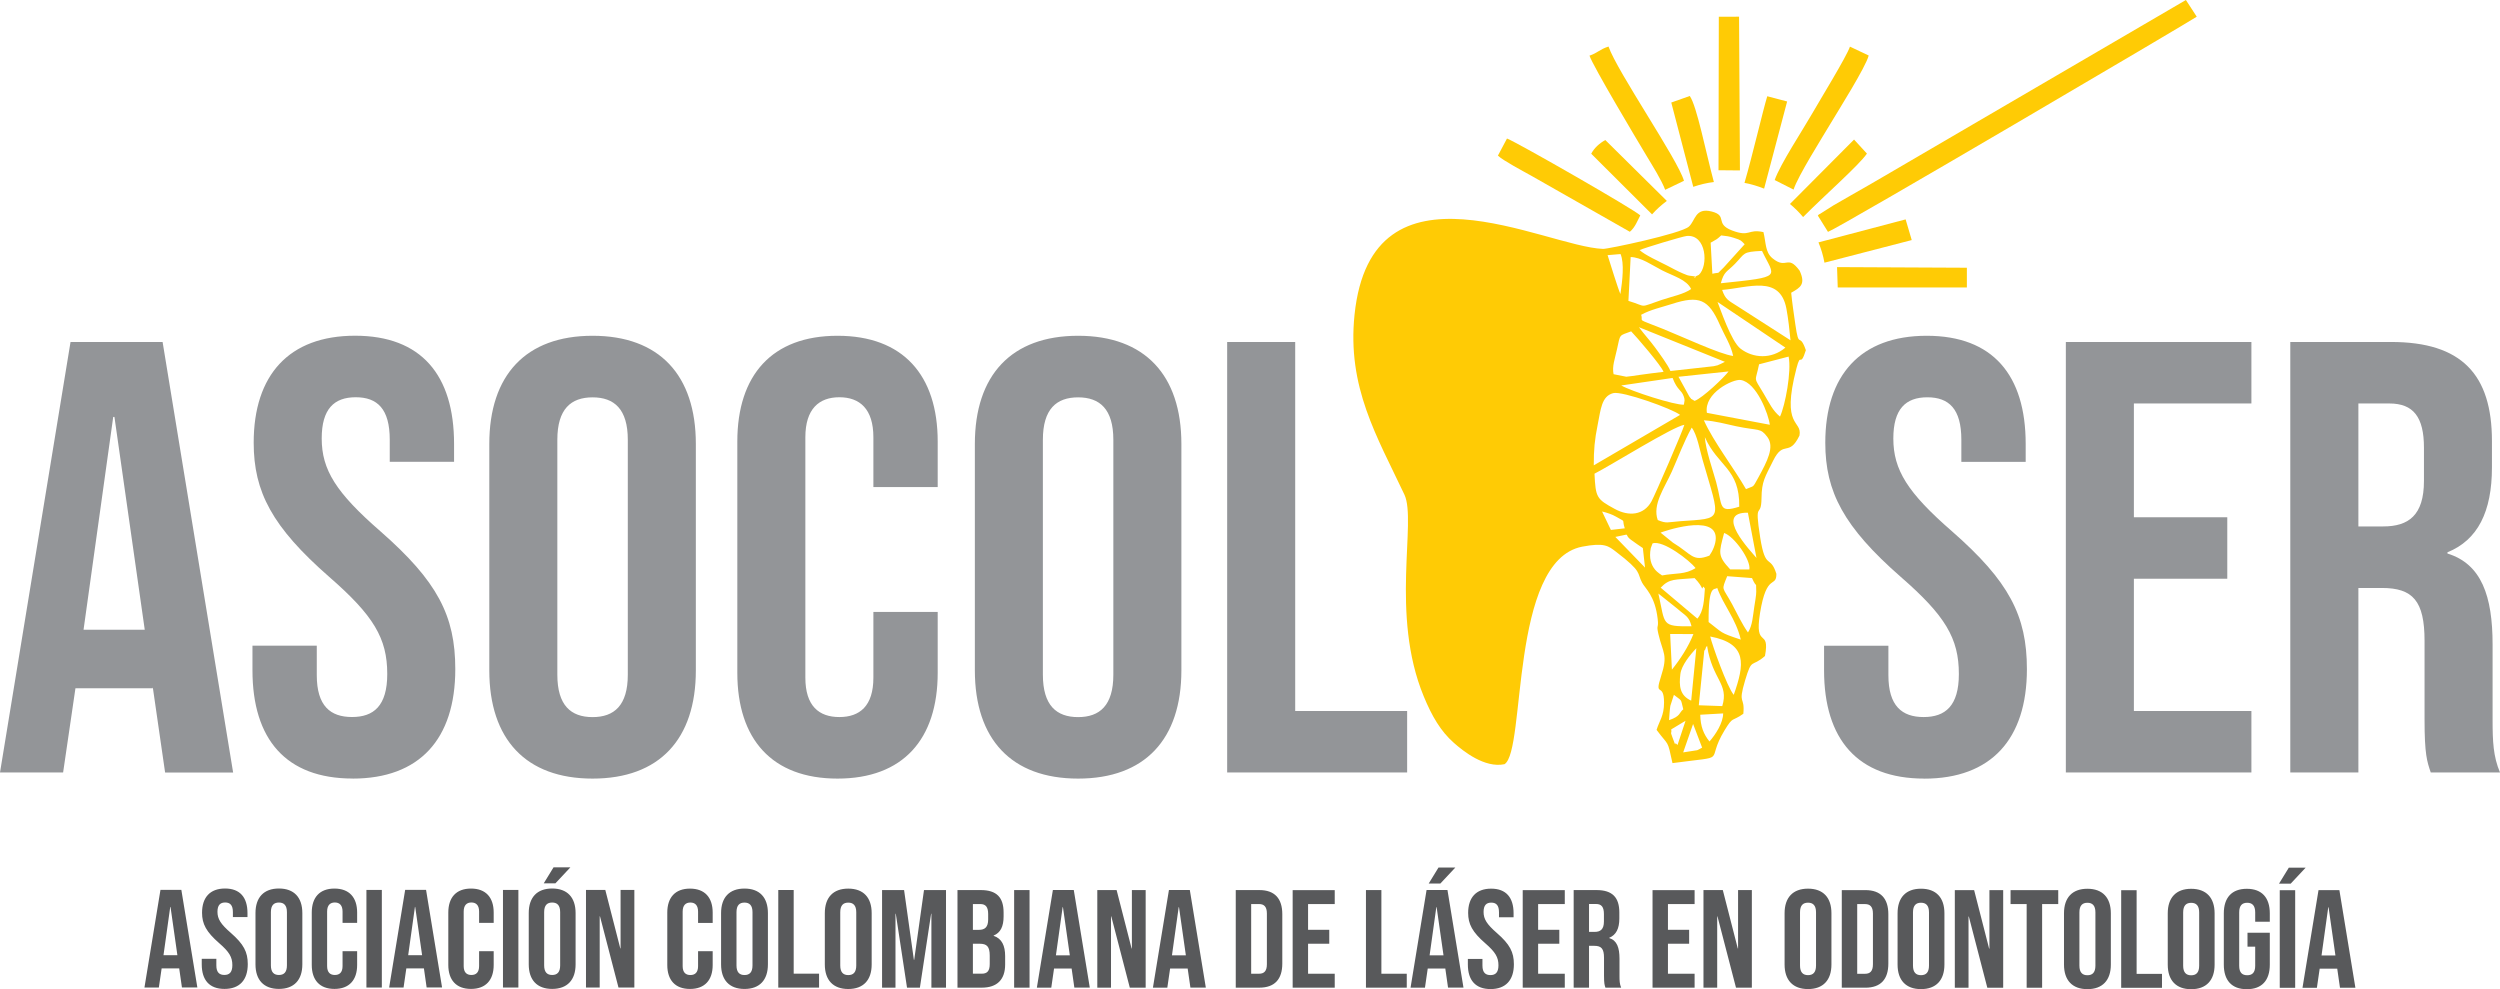
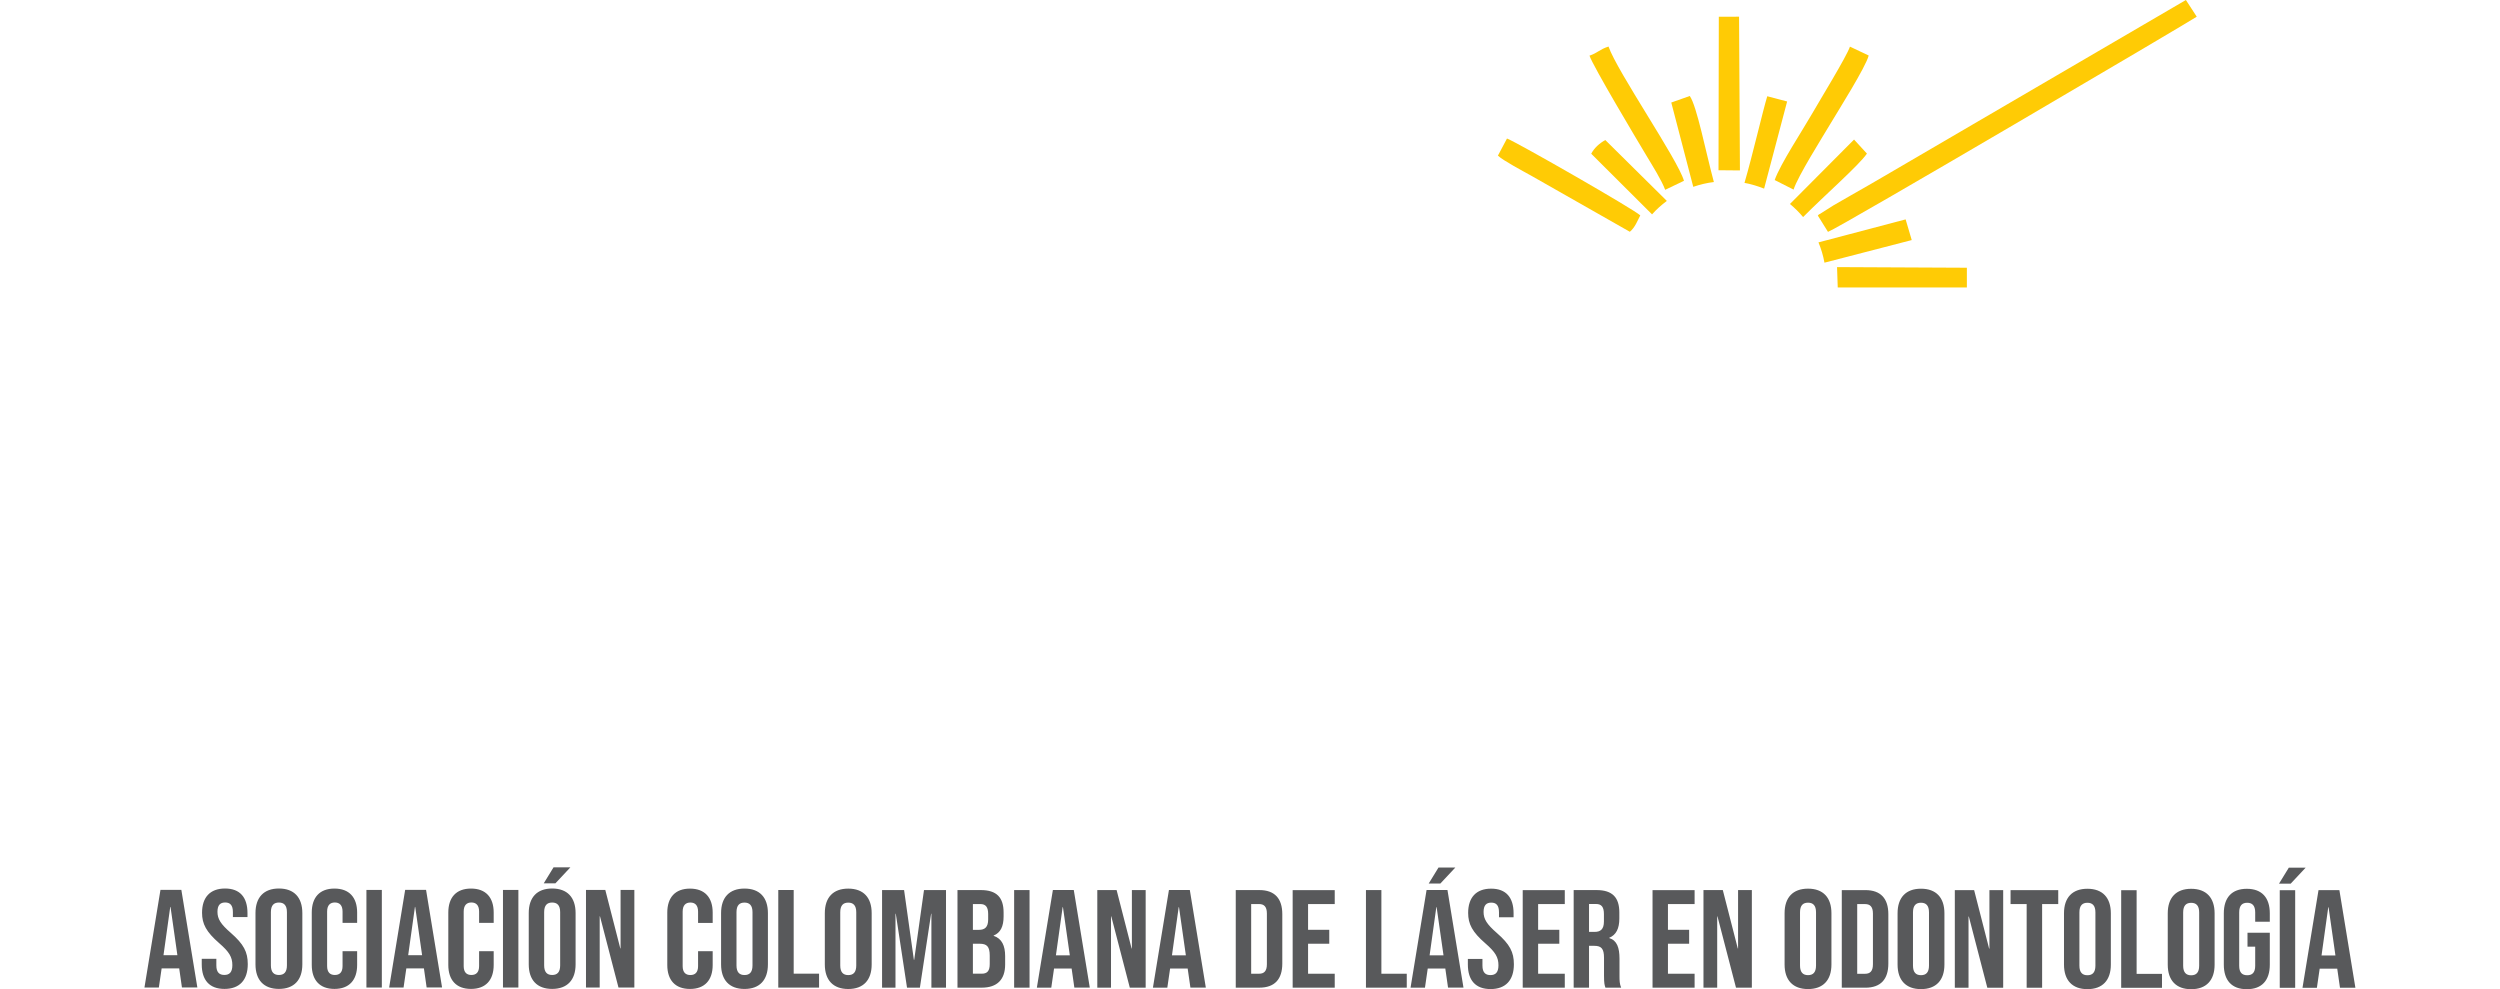
<svg xmlns="http://www.w3.org/2000/svg" width="139" height="55" viewBox="0 0 139 55" fill="none">
  <g clip-path="url(#clip0_4_2)">
    <path d="M129.077 53.125L129.451 50.443H129.468L129.85 53.125H129.08H129.077ZM128.024 54.922H128.819L128.974 53.859H129.948V53.843L130.103 54.919H130.96L130.07 49.493H128.909L128.019 54.919L128.024 54.922ZM126.754 54.922H127.612V49.496H126.754V54.922ZM126.716 49.131H127.362L128.195 48.241H127.259L126.713 49.131H126.716ZM124.923 55C125.764 55 126.201 54.504 126.201 53.635V51.859H124.961V52.634H125.389V53.697C125.389 54.085 125.218 54.223 124.944 54.223C124.67 54.223 124.499 54.083 124.499 53.697V50.729C124.499 50.34 124.67 50.194 124.944 50.194C125.218 50.194 125.389 50.343 125.389 50.729V51.247H126.201V50.783C126.201 49.914 125.764 49.417 124.923 49.417C124.081 49.417 123.644 49.914 123.644 50.783V53.635C123.644 54.504 124.081 55 124.923 55ZM121.829 54.226C121.555 54.226 121.384 54.077 121.384 53.691V50.731C121.384 50.343 121.555 50.197 121.829 50.197C122.103 50.197 122.274 50.346 122.274 50.731V53.691C122.274 54.08 122.103 54.226 121.829 54.226ZM121.829 55C122.67 55 123.132 54.504 123.132 53.635V50.783C123.132 49.914 122.673 49.417 121.829 49.417C120.985 49.417 120.527 49.914 120.527 50.783V53.635C120.527 54.504 120.988 55 121.829 55ZM117.938 54.922H120.207V54.147H118.796V49.496H117.938V54.922ZM116.06 54.223C115.786 54.223 115.615 54.075 115.615 53.689V50.729C115.615 50.34 115.786 50.194 116.06 50.194C116.334 50.194 116.505 50.343 116.505 50.729V53.689C116.505 54.077 116.334 54.223 116.06 54.223ZM116.06 54.997C116.902 54.997 117.363 54.501 117.363 53.632V50.78C117.363 49.911 116.904 49.415 116.06 49.415C115.216 49.415 114.758 49.911 114.758 50.78V53.632C114.758 54.501 115.219 54.997 116.06 54.997ZM112.685 54.919H113.542V50.267H114.438V49.493H111.787V50.267H112.682V54.919H112.685ZM108.685 54.919H109.45V50.958H109.467L110.495 54.919H111.377V49.493H110.612V52.742H110.595L109.762 49.493H108.688V54.919H108.685ZM106.807 54.22C106.533 54.22 106.362 54.072 106.362 53.686V50.726C106.362 50.337 106.533 50.192 106.807 50.192C107.081 50.192 107.252 50.34 107.252 50.726V53.686C107.252 54.075 107.081 54.22 106.807 54.22ZM106.807 54.995C107.649 54.995 108.11 54.498 108.11 53.629V50.777C108.11 49.908 107.651 49.412 106.807 49.412C105.964 49.412 105.505 49.908 105.505 50.777V53.629C105.505 54.498 105.966 54.995 106.807 54.995ZM103.261 54.142V50.267H103.698C103.972 50.267 104.135 50.408 104.135 50.794V53.616C104.135 54.004 103.972 54.142 103.698 54.142H103.261ZM102.403 54.916H103.714C104.572 54.916 104.992 54.444 104.992 53.575V50.831C104.992 49.962 104.572 49.49 103.714 49.49H102.403V54.916ZM100.526 54.218C100.252 54.218 100.081 54.069 100.081 53.683V50.723C100.081 50.335 100.252 50.189 100.526 50.189C100.8 50.189 100.971 50.337 100.971 50.723V53.683C100.971 54.072 100.8 54.218 100.526 54.218ZM100.526 54.992C101.367 54.992 101.828 54.495 101.828 53.627V50.775C101.828 49.906 101.37 49.409 100.526 49.409C99.682 49.409 99.223 49.906 99.223 50.775V53.627C99.223 54.495 99.685 54.992 100.526 54.992ZM94.711 54.914H95.476V50.953H95.492L96.521 54.914H97.403V49.488H96.637V52.736H96.621L95.788 49.488H94.713V54.914H94.711ZM91.881 54.914H94.22V54.139H92.738V52.472H93.916V51.697H92.738V50.265H94.22V49.49H91.881V54.916V54.914ZM88.35 51.813V50.262H88.741C89.045 50.262 89.178 50.432 89.178 50.821V51.239C89.178 51.673 88.983 51.813 88.662 51.813H88.35ZM87.493 54.914H88.35V52.588H88.646C89.037 52.588 89.183 52.75 89.183 53.254V54.247C89.183 54.69 89.216 54.773 89.262 54.914H90.136C90.049 54.711 90.044 54.517 90.044 54.255V53.303C90.044 52.69 89.903 52.288 89.474 52.156V52.14C89.856 51.986 90.035 51.627 90.035 51.071V50.737C90.035 49.9 89.653 49.488 88.766 49.488H87.496V54.914H87.493ZM84.663 54.914H87.002V54.139H85.52V52.472H86.698V51.697H85.52V50.265H87.002V49.49H84.663V54.916V54.914ZM82.877 54.992C83.719 54.992 84.172 54.495 84.172 53.613C84.172 52.939 83.947 52.504 83.227 51.876C82.666 51.387 82.487 51.101 82.487 50.705C82.487 50.332 82.641 50.186 82.915 50.186C83.189 50.186 83.344 50.335 83.344 50.721V50.999H84.155V50.775C84.155 49.906 83.743 49.409 82.907 49.409C82.072 49.409 81.629 49.906 81.629 50.758C81.629 51.379 81.862 51.822 82.582 52.447C83.143 52.936 83.314 53.222 83.314 53.672C83.314 54.075 83.143 54.215 82.869 54.215C82.595 54.215 82.424 54.075 82.424 53.689V53.316H81.613V53.627C81.613 54.495 82.034 54.992 82.875 54.992H82.877ZM79.486 53.117L79.86 50.435H79.876L80.259 53.117H79.488H79.486ZM78.433 54.914H79.228L79.382 53.851H80.357V53.834L80.511 54.911H81.369L80.479 49.485H79.317L78.427 54.911L78.433 54.914ZM79.439 49.123H80.085L80.918 48.233H79.982L79.437 49.123H79.439ZM75.947 54.914H78.216V54.139H76.805V49.488H75.947V54.914ZM71.872 54.914H74.211V54.139H72.729V52.472H73.907V51.697H72.729V50.265H74.211V49.49H71.872V54.916V54.914ZM69.565 54.139V50.265H70.002C70.276 50.265 70.439 50.405 70.439 50.791V53.613C70.439 54.002 70.276 54.139 70.002 54.139H69.565ZM68.708 54.914H70.018C70.876 54.914 71.296 54.441 71.296 53.573V50.829C71.296 49.96 70.876 49.488 70.018 49.488H68.708V54.914ZM65.161 53.117L65.536 50.435H65.552L65.934 53.117H65.164H65.161ZM64.108 54.914H64.903L65.058 53.851H66.032V53.834L66.187 54.911H67.044L66.154 49.485H64.993L64.103 54.911L64.108 54.914ZM61.007 54.914H61.772V50.953H61.788L62.817 54.914H63.699V49.488H62.933V52.736H62.917L62.084 49.488H61.01V54.914H61.007ZM58.709 53.117L59.083 50.435H59.099L59.482 53.117H58.711H58.709ZM57.656 54.914H58.451L58.605 53.851H59.58V53.834L59.734 54.911H60.592L59.702 49.485H58.54L57.65 54.911L57.656 54.914ZM56.386 54.914H57.243V49.488H56.386V54.914ZM54.093 54.139V52.472H54.475C54.866 52.472 55.029 52.626 55.029 53.13V53.602C55.029 54.004 54.874 54.137 54.584 54.137H54.093V54.139ZM54.093 51.697V50.265H54.505C54.809 50.265 54.942 50.435 54.942 50.823V51.125C54.942 51.56 54.747 51.7 54.427 51.7H54.09L54.093 51.697ZM53.236 54.914H54.584C55.441 54.914 55.886 54.463 55.886 53.627V53.163C55.886 52.588 55.708 52.186 55.246 52.032V52.016C55.629 51.862 55.8 51.511 55.8 50.953V50.737C55.8 49.9 55.417 49.488 54.53 49.488H53.236V54.914ZM49.041 54.914H49.789V50.804H49.806L50.43 54.914H51.146L51.77 50.804H51.786V54.914H52.598V49.488H51.374L50.829 53.37H50.812L50.267 49.488H49.043V54.914H49.041ZM47.163 54.215C46.889 54.215 46.718 54.066 46.718 53.681V50.721C46.718 50.332 46.889 50.186 47.163 50.186C47.437 50.186 47.608 50.335 47.608 50.721V53.681C47.608 54.069 47.437 54.215 47.163 54.215ZM47.163 54.989C48.004 54.989 48.465 54.493 48.465 53.624V50.772C48.465 49.903 48.007 49.407 47.163 49.407C46.319 49.407 45.86 49.903 45.86 50.772V53.624C45.86 54.493 46.322 54.989 47.163 54.989ZM43.272 54.911H45.54V54.137H44.129V49.485H43.272V54.911ZM41.394 54.212C41.12 54.212 40.949 54.064 40.949 53.678V50.718C40.949 50.329 41.12 50.184 41.394 50.184C41.668 50.184 41.839 50.332 41.839 50.718V53.678C41.839 54.066 41.668 54.212 41.394 54.212ZM41.394 54.986C42.235 54.986 42.696 54.49 42.696 53.621V50.769C42.696 49.9 42.238 49.404 41.394 49.404C40.55 49.404 40.092 49.9 40.092 50.769V53.621C40.092 54.49 40.553 54.986 41.394 54.986ZM38.363 54.986C39.188 54.986 39.625 54.49 39.625 53.654V52.887H38.813V53.716C38.813 54.072 38.642 54.212 38.385 54.212C38.127 54.212 37.956 54.072 37.956 53.716V50.686C37.956 50.329 38.127 50.181 38.385 50.181C38.642 50.181 38.813 50.329 38.813 50.686V51.314H39.625V50.74C39.625 49.903 39.188 49.407 38.363 49.407C37.538 49.407 37.101 49.903 37.101 50.74V53.654C37.101 54.49 37.538 54.986 38.363 54.986ZM32.578 54.908H33.343V50.947H33.359L34.388 54.908H35.27V49.482H34.504V52.731H34.488L33.655 49.482H32.581V54.908H32.578ZM30.7 54.209C30.426 54.209 30.255 54.061 30.255 53.675V50.715C30.255 50.327 30.426 50.181 30.7 50.181C30.974 50.181 31.145 50.329 31.145 50.715V53.675C31.145 54.064 30.974 54.209 30.7 54.209ZM30.7 54.984C31.541 54.984 32.003 54.487 32.003 53.618V50.767C32.003 49.898 31.544 49.401 30.7 49.401C29.856 49.401 29.398 49.898 29.398 50.767V53.618C29.398 54.487 29.859 54.984 30.7 54.984ZM30.233 49.115H30.879L31.712 48.225H30.776L30.231 49.115H30.233ZM27.965 54.906H28.822V49.48H27.965V54.906ZM26.188 54.984C27.013 54.984 27.449 54.487 27.449 53.651V52.885H26.638V53.713C26.638 54.069 26.467 54.209 26.209 54.209C25.952 54.209 25.781 54.069 25.781 53.713V50.683C25.781 50.327 25.952 50.178 26.209 50.178C26.467 50.178 26.638 50.327 26.638 50.683V51.312H27.449V50.737C27.449 49.9 27.013 49.404 26.188 49.404C25.363 49.404 24.926 49.9 24.926 50.737V53.651C24.926 54.487 25.363 54.984 26.188 54.984ZM22.695 53.109L23.07 50.427H23.086L23.469 53.109H22.698H22.695ZM21.643 54.906H22.438L22.592 53.843H23.567V53.826L23.721 54.903H24.579L23.689 49.477H22.527L21.637 54.903L21.643 54.906ZM20.373 54.906H21.23V49.48H20.373V54.906ZM18.595 54.984C19.42 54.984 19.857 54.487 19.857 53.651V52.885H19.046V53.713C19.046 54.069 18.875 54.209 18.617 54.209C18.359 54.209 18.188 54.069 18.188 53.713V50.683C18.188 50.327 18.359 50.178 18.617 50.178C18.875 50.178 19.046 50.327 19.046 50.683V51.312H19.857V50.737C19.857 49.9 19.42 49.404 18.595 49.404C17.77 49.404 17.334 49.9 17.334 50.737V53.651C17.334 54.487 17.77 54.984 18.595 54.984ZM15.508 54.209C15.233 54.209 15.062 54.061 15.062 53.675V50.715C15.062 50.327 15.233 50.181 15.508 50.181C15.781 50.181 15.953 50.329 15.953 50.715V53.675C15.953 54.064 15.781 54.209 15.508 54.209ZM15.508 54.984C16.349 54.984 16.81 54.487 16.81 53.618V50.767C16.81 49.898 16.351 49.401 15.508 49.401C14.664 49.401 14.205 49.898 14.205 50.767V53.618C14.205 54.487 14.666 54.984 15.508 54.984ZM12.482 54.984C13.323 54.984 13.776 54.487 13.776 53.605C13.776 52.931 13.551 52.496 12.832 51.867C12.27 51.379 12.091 51.093 12.091 50.696C12.091 50.324 12.246 50.178 12.52 50.178C12.794 50.178 12.949 50.327 12.949 50.713V50.99H13.76V50.767C13.76 49.898 13.348 49.401 12.512 49.401C11.676 49.401 11.234 49.898 11.234 50.75C11.234 51.371 11.467 51.813 12.186 52.439C12.748 52.928 12.919 53.214 12.919 53.664C12.919 54.066 12.748 54.207 12.474 54.207C12.2 54.207 12.029 54.066 12.029 53.681V53.308H11.217V53.618C11.217 54.487 11.638 54.984 12.479 54.984H12.482ZM9.09 53.109L9.465 50.427H9.481L9.863 53.109H9.093H9.09ZM8.037 54.906H8.832L8.987 53.843H9.961V53.826L10.116 54.903H10.973L10.083 49.477H8.922L8.032 54.903L8.037 54.906Z" fill="#58595B" />
-     <path d="M131.126 29.273V22.433H132.846C134.186 22.433 134.772 23.186 134.772 24.894V26.739C134.772 28.655 133.912 29.27 132.504 29.27H131.128L131.126 29.273ZM127.343 42.95H131.126V32.691H132.433C134.154 32.691 134.805 33.409 134.805 35.632V40.009C134.805 41.957 134.943 42.335 135.15 42.95H139C138.623 42.062 138.588 41.207 138.588 40.044V35.837C138.588 33.137 137.969 31.358 136.078 30.776V30.708C137.763 30.026 138.552 28.453 138.552 25.989V24.518C138.552 20.825 136.867 19.014 132.946 19.014H127.34V42.95H127.343ZM114.861 42.95H125.178V39.531H118.644V32.179H123.837V28.76H118.644V22.433H125.178V19.014H114.861V42.95ZM106.987 43.293C110.701 43.293 112.696 41.104 112.696 37.205C112.696 34.229 111.697 32.316 108.536 29.545C106.061 27.392 105.269 26.127 105.269 24.381C105.269 22.74 105.955 22.09 107.16 22.09C108.365 22.09 109.051 22.74 109.051 24.448V25.679H112.628V24.686C112.628 20.857 110.804 18.669 107.125 18.669C103.445 18.669 101.486 20.857 101.486 24.618C101.486 27.354 102.517 29.302 105.681 32.074C108.156 34.227 108.913 35.492 108.913 37.475C108.913 39.253 108.156 39.868 106.954 39.868C105.752 39.868 104.995 39.253 104.995 37.543V35.902H101.418V37.27C101.418 41.099 103.275 43.29 106.989 43.29L106.987 43.293ZM68.23 42.95H78.237V39.531H72.013V19.014H68.23V42.95ZM59.943 39.871C58.738 39.871 57.984 39.221 57.984 37.513V24.451C57.984 22.74 58.741 22.093 59.943 22.093C61.145 22.093 61.902 22.743 61.902 24.451V37.513C61.902 39.224 61.145 39.871 59.943 39.871ZM59.943 43.29C63.658 43.29 65.685 41.102 65.685 37.27V24.686C65.685 20.857 63.655 18.669 59.943 18.669C56.231 18.669 54.202 20.857 54.202 24.686V37.27C54.202 41.099 56.231 43.29 59.943 43.29ZM46.566 43.29C50.21 43.29 52.136 41.102 52.136 37.408V34.022H48.56V37.68C48.56 39.253 47.803 39.868 46.669 39.868C45.535 39.868 44.778 39.253 44.778 37.68V24.311C44.778 22.738 45.535 22.087 46.669 22.087C47.803 22.087 48.56 22.738 48.56 24.311V27.082H52.136V24.551C52.136 20.857 50.21 18.669 46.566 18.669C42.922 18.669 40.995 20.857 40.995 24.551V37.408C40.995 41.102 42.922 43.29 46.566 43.29ZM32.947 39.871C31.742 39.871 30.988 39.221 30.988 37.513V24.451C30.988 22.74 31.745 22.093 32.947 22.093C34.149 22.093 34.906 22.743 34.906 24.451V37.513C34.906 39.224 34.149 39.871 32.947 39.871ZM32.947 43.29C36.662 43.29 38.689 41.102 38.689 37.27V24.686C38.689 20.857 36.659 18.669 32.947 18.669C29.235 18.669 27.205 20.857 27.205 24.686V37.27C27.205 41.099 29.235 43.29 32.947 43.29ZM19.605 43.29C23.32 43.29 25.314 41.102 25.314 37.203C25.314 34.227 24.315 32.314 21.154 29.543C18.68 27.389 17.887 26.124 17.887 24.378C17.887 22.738 18.574 22.087 19.779 22.087C20.983 22.087 21.67 22.738 21.67 24.446V25.676H25.246V24.683C25.246 20.854 23.423 18.666 19.743 18.666C16.064 18.666 14.105 20.854 14.105 24.616C14.105 27.352 15.136 29.3 18.3 32.071C20.774 34.224 21.531 35.489 21.531 37.473C21.531 39.251 20.774 39.866 19.572 39.866C18.37 39.866 17.613 39.251 17.613 37.54V35.9H14.037V37.267C14.037 41.096 15.893 43.287 19.608 43.287L19.605 43.29ZM4.645 35.014L6.295 23.183H6.363L8.048 35.014H4.643H4.645ZM0 42.95H3.509L4.195 38.266H8.493V38.198L9.18 42.953H12.962L9.041 19.017H3.921L0 42.95Z" fill="#939598" />
-     <path fill-rule="evenodd" clip-rule="evenodd" d="M98.048 12.908C98.195 13.505 98.138 14.02 98.55 14.36C99.348 15.015 99.37 14.114 100.059 15.05C100.409 15.809 100.102 15.987 99.59 16.276C99.647 16.864 99.736 17.438 99.818 18.018C100.029 19.494 100.035 18.404 100.406 19.47C100.073 20.523 100.138 19.494 99.883 20.477C99.009 23.831 100.216 23.326 100.051 24.216C99.454 25.449 99.174 24.421 98.586 25.617C98.127 26.542 97.951 26.763 97.94 27.694C97.926 28.916 97.519 27.689 97.869 29.901C98.162 31.747 98.423 30.808 98.767 31.906C98.767 32.718 98.225 31.809 97.858 34.086C97.527 36.14 98.431 34.866 98.132 36.474C97.367 37.146 97.416 36.528 97.028 37.829C96.605 39.242 97.025 38.66 96.93 39.685C96.271 40.154 96.382 39.79 95.888 40.602C94.751 42.47 96.26 41.987 92.99 42.429C92.697 41.069 92.8 41.52 92.106 40.581C92.258 40.079 92.521 39.809 92.521 39.065C92.521 37.891 91.959 38.824 92.353 37.607C92.752 36.377 92.461 36.347 92.206 35.246C92.079 34.696 92.231 34.971 92.168 34.421C92.019 33.112 91.476 32.729 91.3 32.395C91.001 31.831 91.338 31.814 89.854 30.681C89.436 30.36 89.213 30.155 87.968 30.395C83.917 31.183 84.853 41.738 83.651 42.489C82.549 42.721 81.358 41.765 80.831 41.299C80.102 40.654 79.618 39.828 79.157 38.711C77.282 34.164 78.78 28.976 78.085 27.5C76.552 24.251 74.894 21.526 75.312 17.5C76.259 8.364 85.884 13.715 89.129 13.839C89.395 13.85 93.452 12.995 93.9 12.601C94.266 12.277 94.239 11.521 95.172 11.761C96.087 11.996 95.316 12.436 96.301 12.814C97.319 13.202 97.156 12.711 98.048 12.905M95.701 13.086C95.427 13.335 95.506 13.267 95.112 13.494L95.207 15.22C95.72 15.107 95.384 15.293 95.842 14.867L97.004 13.58C96.784 13.367 96.846 13.364 96.393 13.221C96.124 13.135 96.005 13.124 95.698 13.089L95.701 13.086ZM94.45 15.288C95.001 14.791 94.885 13.013 93.777 13.121C93.547 13.143 91.417 13.785 91.164 13.904C91.441 14.174 92.26 14.543 92.695 14.767C92.993 14.921 93.289 15.088 93.585 15.21C93.785 15.293 93.834 15.326 94.07 15.345C94.621 15.39 93.829 15.555 94.45 15.285V15.288ZM90.095 16.348C90.209 15.588 90.318 14.64 90.103 14.125L89.382 14.187C89.523 14.63 89.973 16.092 90.095 16.348ZM95.68 15.749C99.196 15.382 98.67 15.436 97.967 13.95C96.857 14.004 97.047 14.071 96.466 14.667C96.008 15.137 95.861 15.075 95.677 15.749H95.68ZM94.027 16.07C93.775 15.542 93.045 15.353 92.418 15.034C91.862 14.751 91.246 14.3 90.665 14.292L90.54 16.729C91.639 17.061 91.053 17.128 92.396 16.675C92.972 16.481 93.62 16.359 94.027 16.07ZM99.552 18.922C99.5 18.372 99.427 17.708 99.326 17.169C98.968 15.25 97.183 16.011 95.75 16.119C95.945 16.677 96.092 16.696 96.651 17.058L99.554 18.922H99.552ZM95.495 16.791C95.636 17.125 96.241 18.976 96.776 19.387C97.462 19.915 98.485 19.991 99.267 19.327L95.498 16.791H95.495ZM96.363 19.789C96.244 19.195 95.872 18.626 95.625 18.064C94.998 16.634 94.478 16.41 92.955 16.901C92.388 17.085 91.764 17.215 91.248 17.503C91.392 17.935 90.89 17.66 92.453 18.283C93.438 18.677 95.669 19.716 96.363 19.791V19.789ZM91.126 18.194C91.425 18.604 91.712 18.898 92.038 19.343C92.258 19.646 92.735 20.285 92.876 20.628L95.281 20.361C95.612 20.293 95.43 20.328 95.671 20.234L95.905 20.118L91.129 18.194H91.126ZM94.22 22.29C94.667 22.128 95.867 20.981 96.108 20.652L93.324 20.949L93.929 22.05C94.171 22.322 93.848 22.05 94.22 22.29ZM92.494 20.679C92.38 20.342 90.999 18.739 90.692 18.423C90.006 18.685 90.098 18.537 89.903 19.427C89.786 19.967 89.623 20.366 89.715 20.806L90.421 20.946C90.505 20.946 91.01 20.868 91.14 20.849C91.588 20.79 92.046 20.722 92.494 20.674V20.679ZM97.804 20.255C97.598 21.294 97.465 20.889 98.051 21.869C98.388 22.433 98.556 22.821 98.968 23.164C99.261 22.535 99.614 20.649 99.448 19.826L97.804 20.255ZM93.661 22.265C93.658 22.238 93.658 22.182 93.65 22.152C93.644 22.122 93.628 22.071 93.617 22.041C93.476 21.648 93.273 21.731 92.996 21.014L90.141 21.432C90.673 21.745 93.132 22.538 93.625 22.5L93.661 22.268V22.265ZM98.401 23.62C98.344 23.07 97.674 21.259 96.778 21.127C96.358 21.065 94.73 21.85 94.903 22.953L98.401 23.617V23.62ZM93.411 23.067C92.982 22.727 90.188 21.726 89.694 21.858C89.04 22.031 89.002 22.773 88.831 23.615C88.662 24.446 88.611 25.01 88.614 25.873L93.414 23.067H93.411ZM97.077 27.195C97.549 26.982 97.424 27.168 97.753 26.569C98.263 25.638 98.678 24.848 98.266 24.297C97.869 23.768 97.807 23.968 96.54 23.701C95.945 23.574 95.381 23.41 94.735 23.369C95.275 24.567 96.399 26.019 97.077 27.195ZM88.654 26.337C88.717 27.667 88.768 27.748 89.789 28.301C90.559 28.72 91.389 28.657 91.821 27.878C92.025 27.511 93.577 23.925 93.65 23.62C93.045 23.698 89.552 25.881 88.654 26.337ZM96.703 28.174C96.732 26.038 95.503 25.932 94.79 24.303C94.828 24.991 95.237 26.148 95.419 26.809C95.788 28.161 95.519 28.539 96.703 28.172V28.174ZM92.168 28.914C92.678 29.124 92.703 29.033 93.395 28.981C95.87 28.8 95.66 29.041 94.662 25.56C94.515 25.055 94.364 24.173 94.06 23.774C93.634 24.532 93.294 25.457 92.953 26.221C92.548 27.125 91.862 28.05 92.171 28.914H92.168ZM90.337 29.375C90.15 28.798 90.453 29.081 89.843 28.722C89.637 28.601 89.338 28.501 89.075 28.439L89.566 29.464L90.337 29.375ZM97.183 28.506C95.251 28.471 97.362 30.662 97.66 31.021L97.183 28.506ZM95.045 30.889C95.216 30.654 95.395 30.263 95.397 29.923C95.408 28.512 92.374 29.586 92.328 29.615L93.012 30.169C94.07 30.808 94.098 31.259 95.045 30.892V30.889ZM91.343 30.473C91.153 30.344 90.942 30.204 90.689 30.017C90.209 29.664 90.817 29.664 89.813 29.853L91.463 31.558L91.343 30.473ZM94.271 31.58C93.962 31.178 92.464 30.007 91.881 30.214L91.783 30.476C91.561 31.615 92.361 31.928 92.41 31.995C93.156 31.852 93.701 31.96 94.271 31.582V31.58ZM97.264 31.663C97.365 31.148 96.418 29.815 95.861 29.634C95.571 30.746 95.484 30.889 96.198 31.658L97.264 31.663ZM97.186 35.166C97.443 34.777 97.46 34.232 97.538 33.741C97.565 33.574 97.655 33.053 97.647 32.894C97.617 32.208 97.715 32.824 97.411 32.141L96.032 32.036C95.698 32.877 95.753 32.575 96.306 33.595C96.602 34.14 96.849 34.688 97.186 35.163V35.166ZM94.372 34.397C94.735 33.984 94.746 33.323 94.792 32.726C94.76 32.691 94.713 32.594 94.697 32.624C94.586 32.85 94.749 32.681 94.222 32.144C93.129 32.241 92.83 32.149 92.334 32.675L94.372 34.394V34.397ZM94.049 34.82C93.908 34.251 93.696 34.235 93.264 33.846L92.206 33.002C92.6 34.75 92.342 34.839 94.049 34.82ZM96.787 35.559C96.513 34.397 95.832 33.673 95.476 32.686C95.316 32.834 94.985 32.438 94.998 34.586C95.807 35.203 95.593 35.168 96.787 35.562V35.559ZM94.154 35.255L92.86 35.249L92.958 37.232C93.403 36.682 93.889 35.943 94.154 35.252V35.255ZM96.396 38.633C96.996 36.933 97.172 35.783 95.088 35.389C95.191 35.851 96.032 38.209 96.396 38.633ZM94.317 36.042C93.973 36.396 93.487 37.003 93.43 37.47C93.346 38.128 93.392 38.67 94.03 38.956L94.317 36.04V36.042ZM94.917 35.91C94.887 35.953 94.847 35.967 94.833 36.048C94.822 36.126 94.773 36.148 94.757 36.183L94.453 39.213L95.758 39.259C96.141 38.004 95.207 37.807 94.914 35.91H94.917ZM93.59 39.437C93.43 38.808 93.555 39.019 93.069 38.633L92.871 39.245C92.836 39.461 92.817 39.798 92.798 40.041C93.46 39.817 93.349 39.628 93.59 39.437ZM95.807 39.666L94.534 39.739C94.548 40.397 94.722 40.824 95.047 41.226C95.389 40.837 95.807 40.19 95.807 39.666ZM93.715 40.076L92.92 40.554C92.958 40.851 92.844 40.616 92.988 40.999C93.275 41.757 93.01 41.115 93.27 41.423L93.715 40.076ZM94.638 41.566L94.136 40.252L93.585 41.833L94.366 41.711C94.41 41.695 94.467 41.66 94.502 41.644C94.54 41.628 94.591 41.593 94.638 41.568V41.566Z" fill="#FFCB05" />
    <path fill-rule="evenodd" clip-rule="evenodd" d="M94.146 10.391L92.923 5.701L93.951 5.337C94.344 5.89 94.836 8.432 95.291 10.121C94.895 10.169 94.513 10.261 94.146 10.388" fill="#FFCB05" />
    <path fill-rule="evenodd" clip-rule="evenodd" d="M91.853 11.918L88.472 8.548C88.638 8.224 88.942 7.957 89.257 7.787L92.676 11.171C92.377 11.392 92.1 11.643 91.851 11.921" fill="#FFCB05" />
    <path fill-rule="evenodd" clip-rule="evenodd" d="M101.106 13.477L105.953 12.198L106.292 13.348L101.44 14.605C101.37 14.214 101.256 13.834 101.106 13.475" fill="#FFCB05" />
    <path fill-rule="evenodd" clip-rule="evenodd" d="M99.519 11.343L103.085 7.76L103.801 8.54C103.35 9.198 101.448 10.86 100.252 12.069C100.032 11.805 99.788 11.562 99.522 11.343" fill="#FFCB05" />
    <path fill-rule="evenodd" clip-rule="evenodd" d="M99.364 5.645L98.084 10.488C97.736 10.348 97.373 10.24 96.993 10.169C97.443 8.629 98.008 6.176 98.26 5.351L99.362 5.642L99.364 5.645Z" fill="#FFCB05" />
    <path fill-rule="evenodd" clip-rule="evenodd" d="M93.628 10.053L92.584 10.553C92.377 10.005 91.883 9.222 91.566 8.694C90.934 7.641 88.589 3.71 88.375 3.095C88.834 2.941 88.934 2.747 89.433 2.588C89.927 3.999 93.292 8.877 93.628 10.051" fill="#FFCB05" />
    <path fill-rule="evenodd" clip-rule="evenodd" d="M103.899 3.089C103.728 3.74 102.246 6.084 101.796 6.84C101.313 7.652 99.948 9.816 99.723 10.542L98.672 10.01C98.99 9.112 100.214 7.261 100.762 6.306C101.166 5.599 102.683 3.127 102.857 2.593L103.901 3.087L103.899 3.089Z" fill="#FFCB05" />
    <path fill-rule="evenodd" clip-rule="evenodd" d="M91.2 11.975C91.042 12.274 90.912 12.641 90.619 12.887L85.157 9.781C84.701 9.525 83.569 8.928 83.284 8.653L83.789 7.701C84.448 7.968 90.896 11.667 91.2 11.977" fill="#FFCB05" />
    <path fill-rule="evenodd" clip-rule="evenodd" d="M122.139 0.928C121.878 1.125 102.273 12.665 101.636 12.892L101.071 11.985C101.112 11.953 101.15 11.888 101.163 11.91L101.945 11.416C102.284 11.227 102.593 11.044 102.884 10.876C103.557 10.491 104.091 10.191 104.767 9.792L121.536 0L122.139 0.928Z" fill="#FFCB05" />
    <path fill-rule="evenodd" clip-rule="evenodd" d="M96.74 9.476L95.549 9.465L95.566 0.931L96.692 0.928L96.74 9.476Z" fill="#FFCB05" />
    <path fill-rule="evenodd" clip-rule="evenodd" d="M109.358 15.984H102.178L102.14 14.851L109.358 14.886V15.984Z" fill="#FFCB05" />
  </g>
  <defs>
    <clipPath id="clip0_4_2">
      <rect width="139" height="55" fill="white" />
    </clipPath>
  </defs>
</svg>